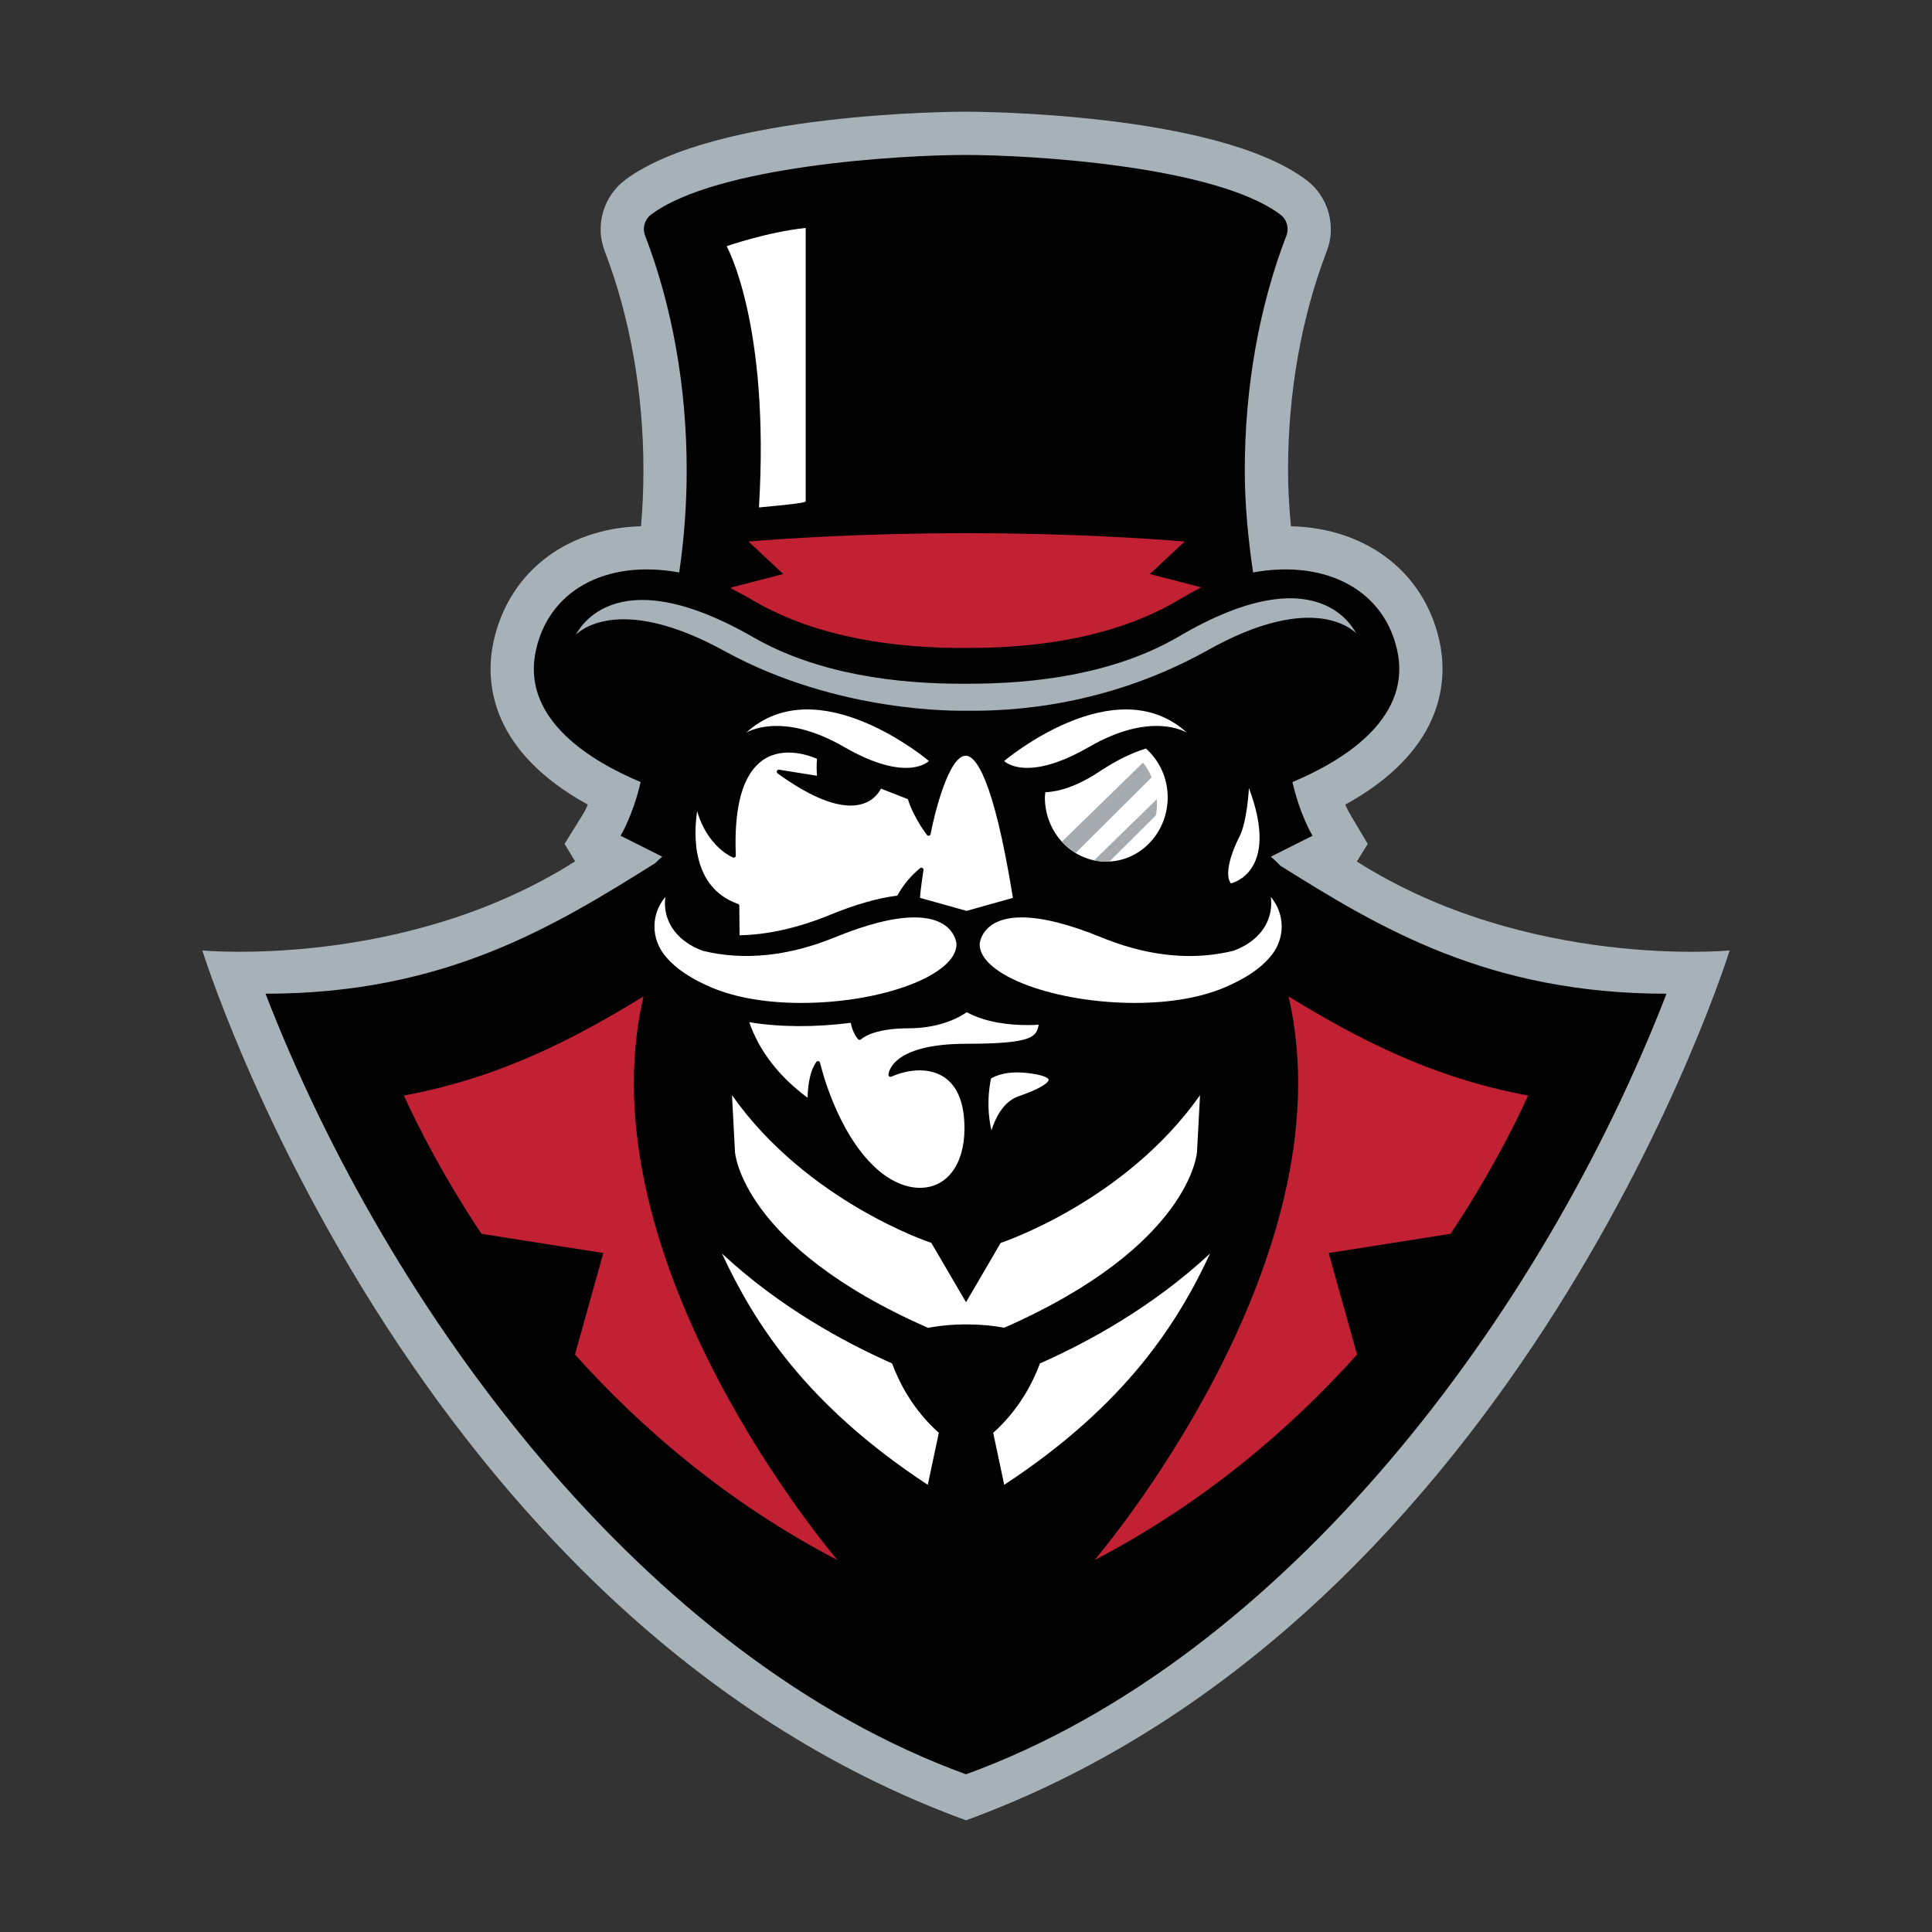
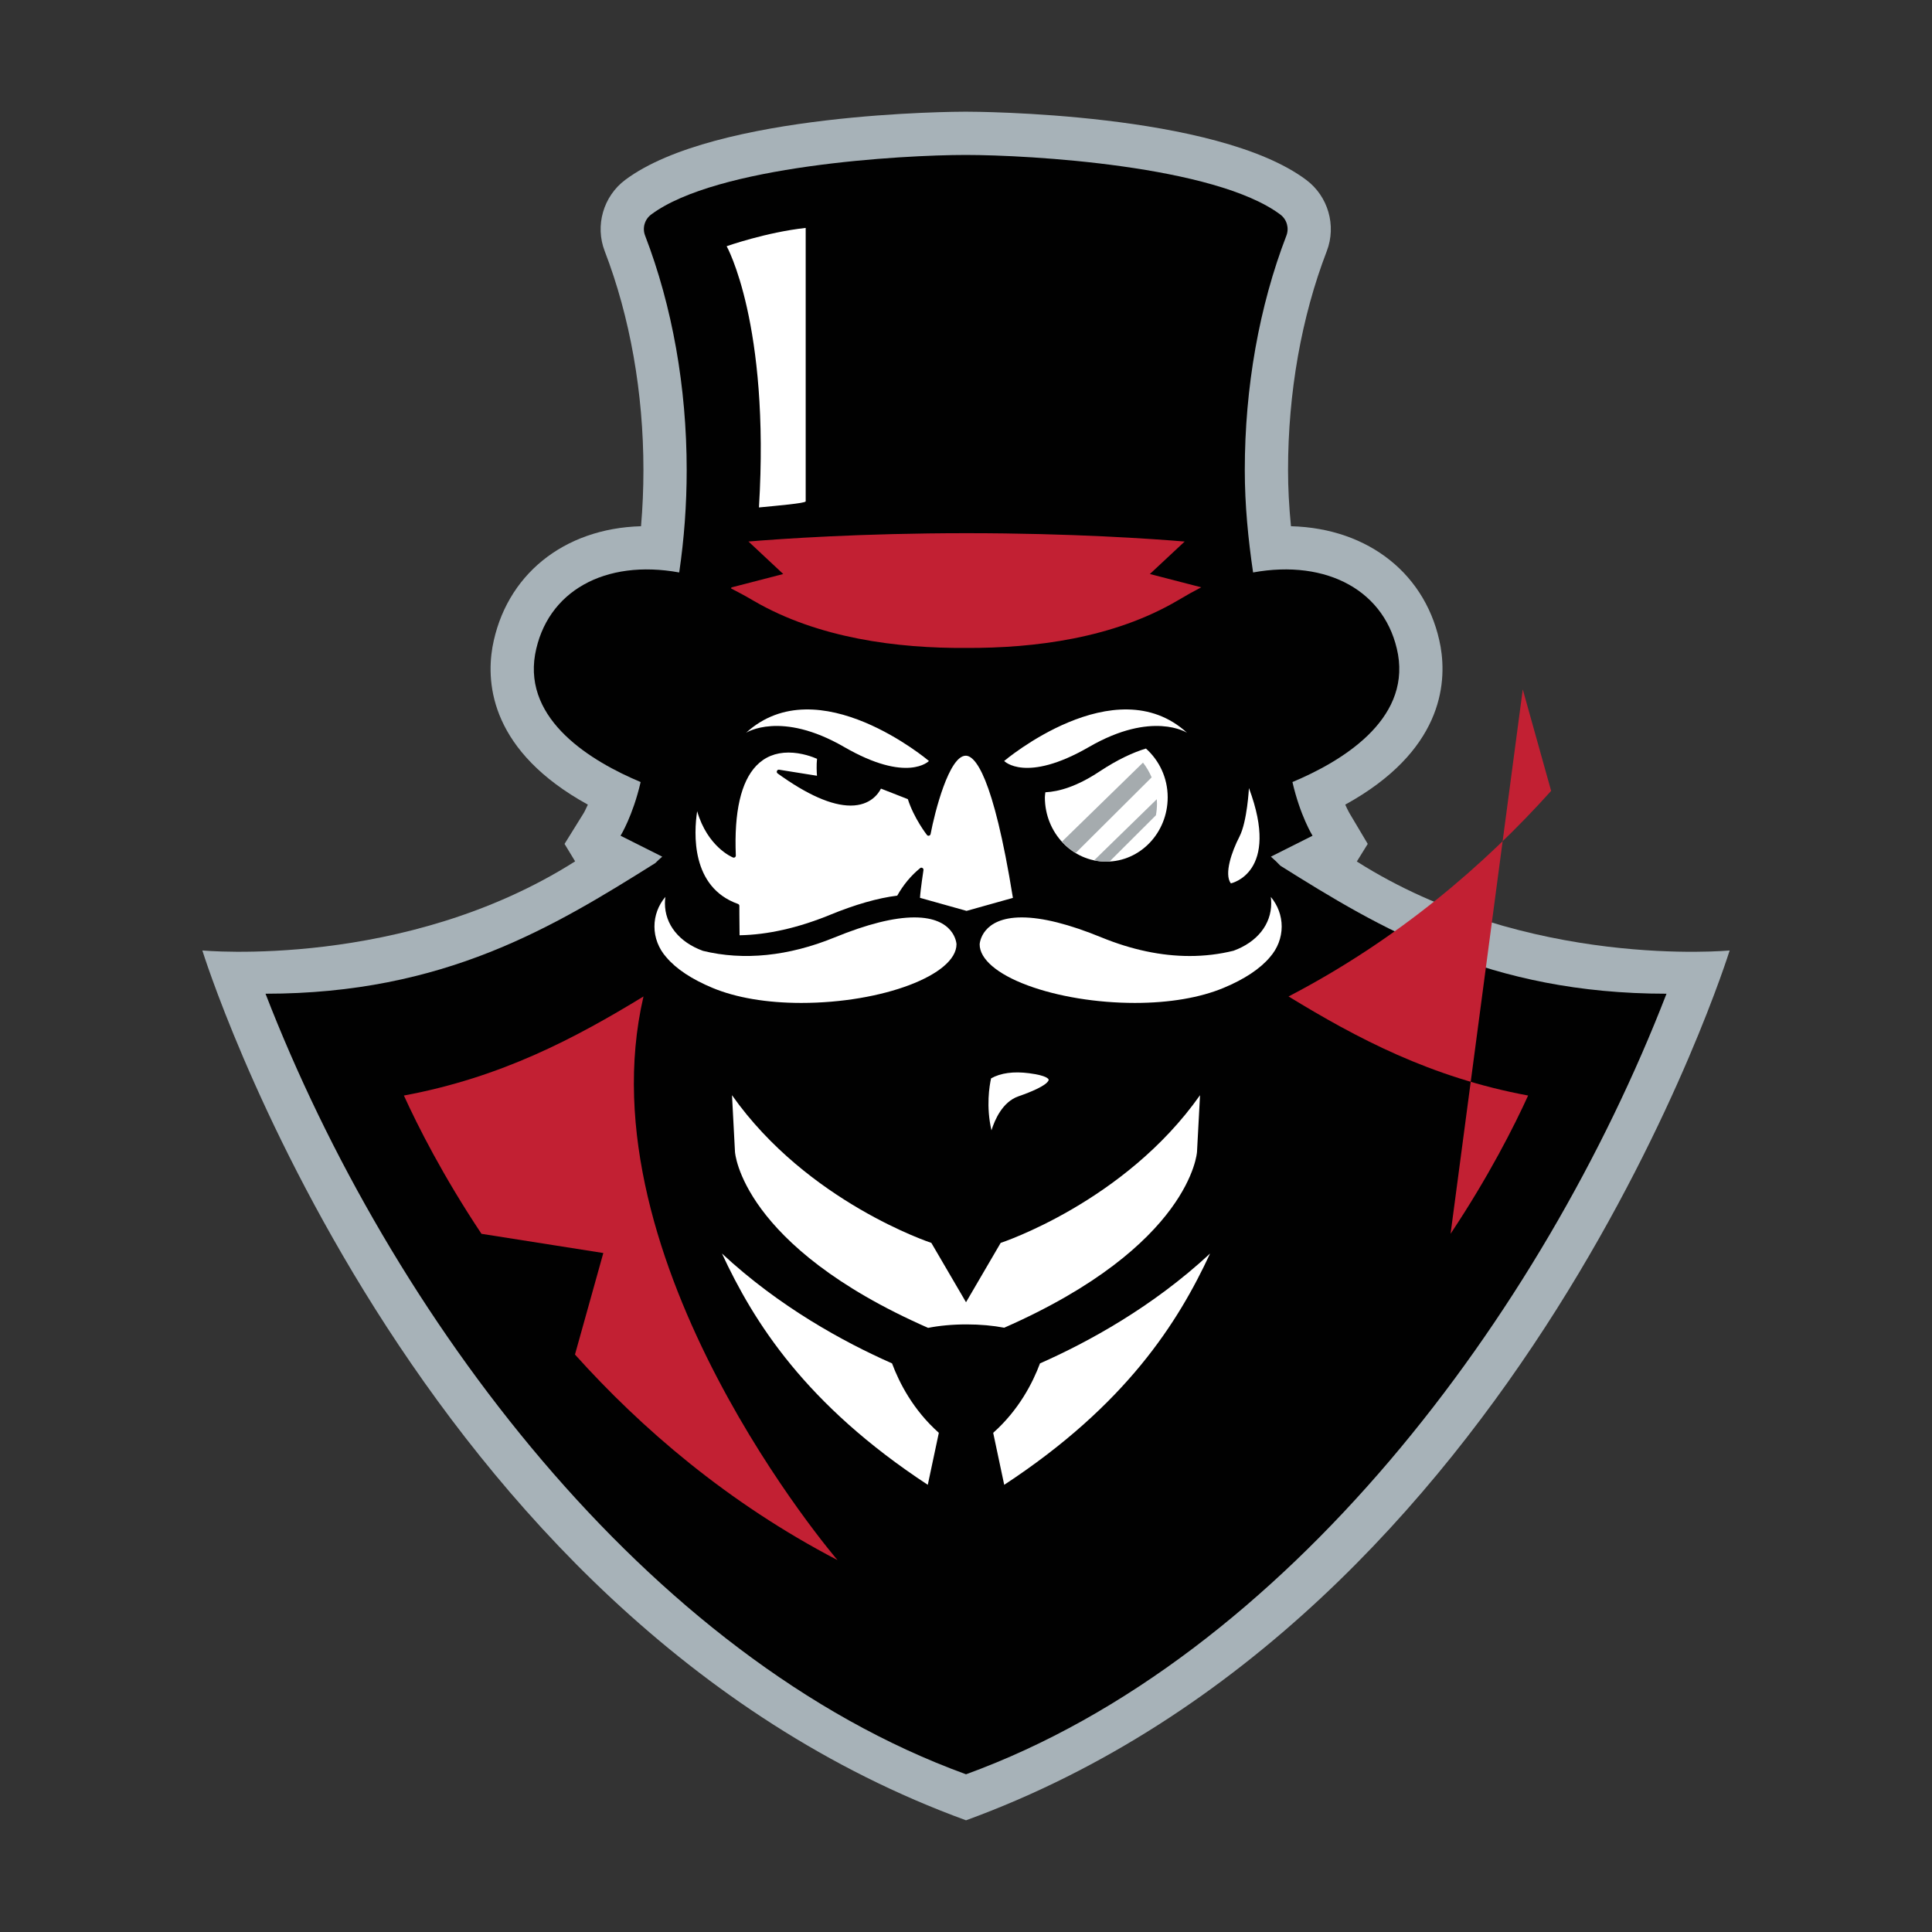
<svg xmlns="http://www.w3.org/2000/svg" version="1.1" id="Layer_1" x="0px" y="0px" width="500px" height="500px" viewBox="0 0 500 500" enable-background="new 0 0 500 500" xml:space="preserve">
  <rect x="0" y="0" width="500" height="500" fill="#333333" stroke="none" />
  <g>
    <path fill="#A7B2B8" d="M351.145,222.956c44.141,28.026,96.486,23.023,96.486,23.023s-53.533,172.539-197.626,225.114   C105.908,418.519,52.369,245.979,52.369,245.979s52.337,4.963,96.475-23.063l-2.74-4.513l4.984-8.026c0,0,0.433-0.749,1.049-2.137   c-24.949-13.731-26.364-31.049-24.695-40.75c3.367-18.614,18.385-30.738,38.457-31.304c0.411-4.823,0.62-9.687,0.62-14.537   c0-20.023-3.466-39.612-10.019-56.651c-2.554-6.603-0.371-14.194,5.31-18.448c23.327-17.447,85.481-17.645,88.122-17.645   c2.633,0,64.793,0.198,88.112,17.648c5.67,4.227,7.867,11.813,5.327,18.431c-6.56,17.053-10.026,36.642-10.026,56.665   c0,4.567,0.246,9.375,0.754,14.537c20.231,0.525,35.369,12.656,38.729,31.204c1.681,9.79,0.265,27.119-24.681,40.847   c0.638,1.433,1.094,2.209,1.102,2.228l4.719,7.938L351.145,222.956z" />
    <path fill="#010101" d="M331.371,224.055c-0.773-0.813-1.59-1.605-2.47-2.352l10.783-5.417c0,0-3.19-5.133-5.2-13.892   c12.683-5.318,30.26-15.899,27.327-33.007c-2.978-16.408-18.341-24.726-37.514-21.237c-1.273-8.633-2.146-17.486-2.146-26.498   c0-21.392,3.72-42.37,10.767-60.674c0.754-1.967,0.114-4.199-1.58-5.458c-16.902-12.647-64.837-15.418-81.406-15.418   c-16.573,0-64.5,2.771-81.41,15.418c-1.689,1.259-2.334,3.491-1.569,5.458c7.042,18.304,10.761,39.282,10.761,60.674   c0,9.012-0.662,17.865-1.936,26.501c-19.172-3.492-34.332,4.826-37.299,21.237c-2.939,17.104,14.638,27.686,27.319,33.004   c-2.015,8.759-5.202,13.892-5.202,13.892l10.792,5.417c-0.63,0.531-1.225,1.095-1.801,1.666   c-26.369,16.541-54.622,33.806-100.87,33.806c32.157,83.037,98.46,171.906,181.288,202.01   c82.82-30.104,149.126-118.973,181.286-202.01C385.478,257.175,357.371,240.385,331.371,224.055" />
    <path fill="#FFFFFF" d="M270.539,205.041c-0.038,0.435-0.128,0.853-0.128,1.297c0,9.197,7.107,16.651,15.888,16.651   c8.783,0,15.898-7.454,15.898-16.651c0-5.071-2.217-9.564-5.63-12.615c-3.256,0.983-7.263,2.792-12.083,5.983   C278.709,203.53,274.078,204.869,270.539,205.041" />
    <path fill="#FFFFFF" d="M249.932,195.577c-4.313,0-8.03,14.636-9.094,20.275c-0.046,0.208-0.199,0.375-0.406,0.42   c-0.204,0.065-0.416-0.017-0.545-0.188c-0.137-0.177-3.355-4.334-4.938-9.267l-6.959-2.724c-0.631,1.264-2.717,4.39-7.854,4.39   c-4.9,0-11.256-2.803-18.881-8.313c-0.205-0.152-0.282-0.414-0.182-0.642c0.092-0.234,0.335-0.384,0.577-0.326l9.786,1.563   c-0.074-0.961-0.161-2.766,0.013-4.384c-0.982-0.433-3.976-1.62-7.372-1.62c-3.362,0-6.166,1.144-8.339,3.402   c-3.986,4.158-5.774,11.975-5.308,23.238c0.003,0.182-0.076,0.358-0.225,0.461c-0.155,0.103-0.343,0.126-0.512,0.057   c-0.288-0.115-6.589-2.781-9.271-11.98c-0.857,5.661-1.635,19.665,10.56,23.997c0.218,0.071,0.362,0.271,0.362,0.501   c0,0,0,3.427,0.055,7.609c7.254-0.124,15.106-1.895,23.354-5.262c6.578-2.701,12.444-4.377,17.449-4.992   c1.587-2.812,3.578-5.208,5.926-7.118c0.163-0.142,0.406-0.16,0.599-0.046c0.191,0.112,0.303,0.327,0.265,0.549   c-0.007,0.052-0.789,5.172-0.897,7.181l12.051,3.377l11.996-3.361C256.979,200.376,252.278,195.577,249.932,195.577" />
-     <path fill="#FFFFFF" d="M237.991,277.006c-2.354,0-4.881,0.564-7.309,1.636c-0.162,0.074-0.356,0.062-0.519-0.049   c-0.152-0.102-0.239-0.283-0.23-0.463c0.013-0.329,0.552-8.003,20.209-8.003c17.585,0,18.017-1.946,18.672-4.897   c0-0.014,0.003-0.026,0.01-0.036c-0.641,0.04-1.659,0.095-2.945,0.095c-4.381,0-10.621-0.583-15.694-3.333   c-1.246,0.906-6.373,4.169-15.108,4.169c-9.396,0-12.188,2.809-12.213,2.837c-0.105,0.105-0.267,0.153-0.392,0.167   c-0.153,0-0.286-0.058-0.394-0.167c-0.062-0.068-1.416-1.554-1.9-4.256c-9.255,1.188-18.483,1.146-26.286-0.171   c2.645,7.528,7.73,14.107,15.119,19.563c0.029-2.071,0.319-6.608,2.265-9.267c0.109-0.141,0.263-0.217,0.434-0.217   c0.037,0,0.074,0,0.108,0.003c0.209,0.048,0.373,0.207,0.414,0.41c0.045,0.185,4.092,17.972,14.599,27.415   c3.561,3.207,7.554,4.967,11.235,4.967c7.006,0,11.539-6.041,11.539-15.397C249.604,278.956,242.328,277.006,237.991,277.006" />
    <path fill="#FFFFFF" d="M266.338,277.75c-4.022-0.521-7.363-0.071-9.846,1.329c-0.427,1.894-1.337,7.254,0.099,13.451   c0.845-2.716,2.852-7.368,6.971-8.799c7.76-2.694,7.847-4.134,7.827-4.294C271.371,279.266,271.048,278.366,266.338,277.75" />
    <path fill="#FFFFFF" d="M323.225,203.954c0,0-0.453,8.703-2.457,12.568c-1.999,3.873-4.013,9.681-2.227,12.097   C318.541,228.618,331.471,225.96,323.225,203.954" />
    <path fill="#FFFFFF" d="M193.089,189.638c0,0,8.966-5.814,25.367,3.674c16.394,9.474,21.955,3.631,21.955,3.631   S211.709,172.641,193.089,189.638" />
    <path fill="#A5ABAE" d="M278.378,220.761l19.664-19.581c-0.584-1.384-1.337-2.67-2.241-3.816l-20.982,20.463   C275.857,218.977,277.059,219.963,278.378,220.761" />
    <path fill="#A5ABAE" d="M299.379,206.839l-16.229,15.82c1.021,0.221,2.07,0.329,3.148,0.329c0.292,0,0.58-0.027,0.866-0.044   l11.986-11.95c0.177-0.983,0.279-1.994,0.279-3.031C299.431,207.588,299.397,207.209,299.379,206.839" />
    <path fill="#FFFFFF" d="M307.201,189.638c0,0-8.97-5.814-25.363,3.674c-16.4,9.474-21.963,3.631-21.963,3.631   S288.582,172.641,307.201,189.638" />
    <path fill="#FFFFFF" d="M208.512,58.986c-10.226,1.118-20.453,4.736-20.453,4.736s11.234,19.995,8.359,67.605   c4.749-0.466,11.861-1.068,12.094-1.563V58.986z" />
    <path fill="#FFFFFF" d="M236.646,237.425c-5.322,0-12.26,1.745-20.657,5.182c-11.896,4.866-23.556,6.05-34.066,3.472   c-6.191-2.254-9.837-6.843-9.837-12.296c0-0.56,0.038-1.121,0.107-1.673c-1.817,2.165-2.824,4.856-2.824,7.67   c0,2.898,1.092,5.725,3.075,7.957c2.557,3.02,6.582,5.686,11.959,7.93c6.103,2.546,14.047,3.891,22.966,3.891   c21.022,0,40.172-7.247,40.172-15.207C247.525,244.108,247.048,237.425,236.646,237.425" />
    <path fill="#FFFFFF" d="M328.885,232.117c0.07,0.553,0.104,1.106,0.104,1.666c0,5.454-3.645,10.042-9.754,12.267   c-3.71,0.919-7.503,1.364-11.36,1.364c-7.332,0-15.003-1.621-22.795-4.807c-8.389-3.439-15.334-5.182-20.648-5.182   c-10.405,0-10.883,6.683-10.898,6.969c0,3.805,4.522,7.694,12.413,10.62c7.785,2.89,17.899,4.543,27.752,4.543   c8.918,0,16.854-1.345,22.961-3.893c5.393-2.245,9.419-4.911,11.96-7.912c1.992-2.245,3.08-5.071,3.08-7.972   C331.698,236.967,330.694,234.285,328.885,232.117" />
-     <path fill="#A7B2B8" d="M250.031,183.938c5.601-0.019,32.903,0.736,62.1-15.428c28.637-16.207,38.684-4.635,38.876-4.625   c-0.325-0.019-8.973-20.994-46.175,0.988c-16.562,9.575-37.004,12.154-54.81,12.073c-17.797,0.119-38.247-2.459-54.829-11.885   c-37.269-21.553-45.888-0.793-46.199-0.808c0.194,0.011,10.223-11.45,38.898,4.449C217.11,184.614,248.012,183.941,250.031,183.938   " />
    <path fill="#C22033" d="M297.585,148.556l9.006-8.407c-8.293-0.694-29.132-2.162-56.439-2.162h-0.009h-0.015   c-27.298,0-48.127,1.468-56.428,2.155l9.001,8.413l-13.41,3.467c-0.03,0.088-0.066,0.174-0.092,0.264   c1.914,0.972,3.901,2.049,5.992,3.284c16.582,9.611,37.035,12.236,54.831,12.113c17.806,0.085,38.245-2.548,54.81-12.306   c2.112-1.269,4.116-2.381,6.046-3.382L297.585,148.556z" />
    <path fill="#FFFFFF" d="M230.861,352.846c-12.521-5.526-29.224-14.663-44.021-28.439c8.227,17.718,21.616,39.086,53.272,59.861   l2.858-13.454C236.307,364.886,232.718,357.84,230.861,352.846" />
    <path fill="#FFFFFF" d="M269.148,352.846c12.509-5.526,29.212-14.663,44.022-28.439c-8.233,17.718-21.623,39.086-53.28,59.861   l-2.853-13.454C263.697,364.886,267.285,357.84,269.148,352.846" />
    <path fill="#FFFFFF" d="M258.975,321.658l-8.97,15.359l-8.976-15.359c0,0-32.065-10.514-51.588-38.226l0.775,14.703   c0,0,1.519,24.229,49.978,45.517c2.884-0.569,6.291-0.899,9.948-0.899c3.579,0,6.908,0.316,9.748,0.859   c48.383-21.274,49.894-45.477,49.894-45.477l0.784-14.703C291.044,311.145,258.975,321.658,258.975,321.658" />
    <path fill="#C22033" d="M166.535,257.883c-17.609,10.751-36.792,20.964-62.009,25.639c3.598,7.898,10.114,20.816,20.08,35.788   l31.533,4.97l-7.337,26.272c17.171,19.109,39.518,38.393,67.949,53.201C216.751,403.753,150.554,326.735,166.535,257.883" />
-     <path fill="#C22033" d="M375.405,319.31c9.962-14.97,16.479-27.89,20.072-35.788c-25.213-4.675-44.396-14.886-62-25.639   c15.97,68.853-50.229,145.873-50.229,145.873c28.438-14.812,50.789-34.098,67.956-53.204l-7.341-26.272L375.405,319.31z" />
+     <path fill="#C22033" d="M375.405,319.31c9.962-14.97,16.479-27.89,20.072-35.788c-25.213-4.675-44.396-14.886-62-25.639   c28.438-14.812,50.789-34.098,67.956-53.204l-7.341-26.272L375.405,319.31z" />
  </g>
</svg>